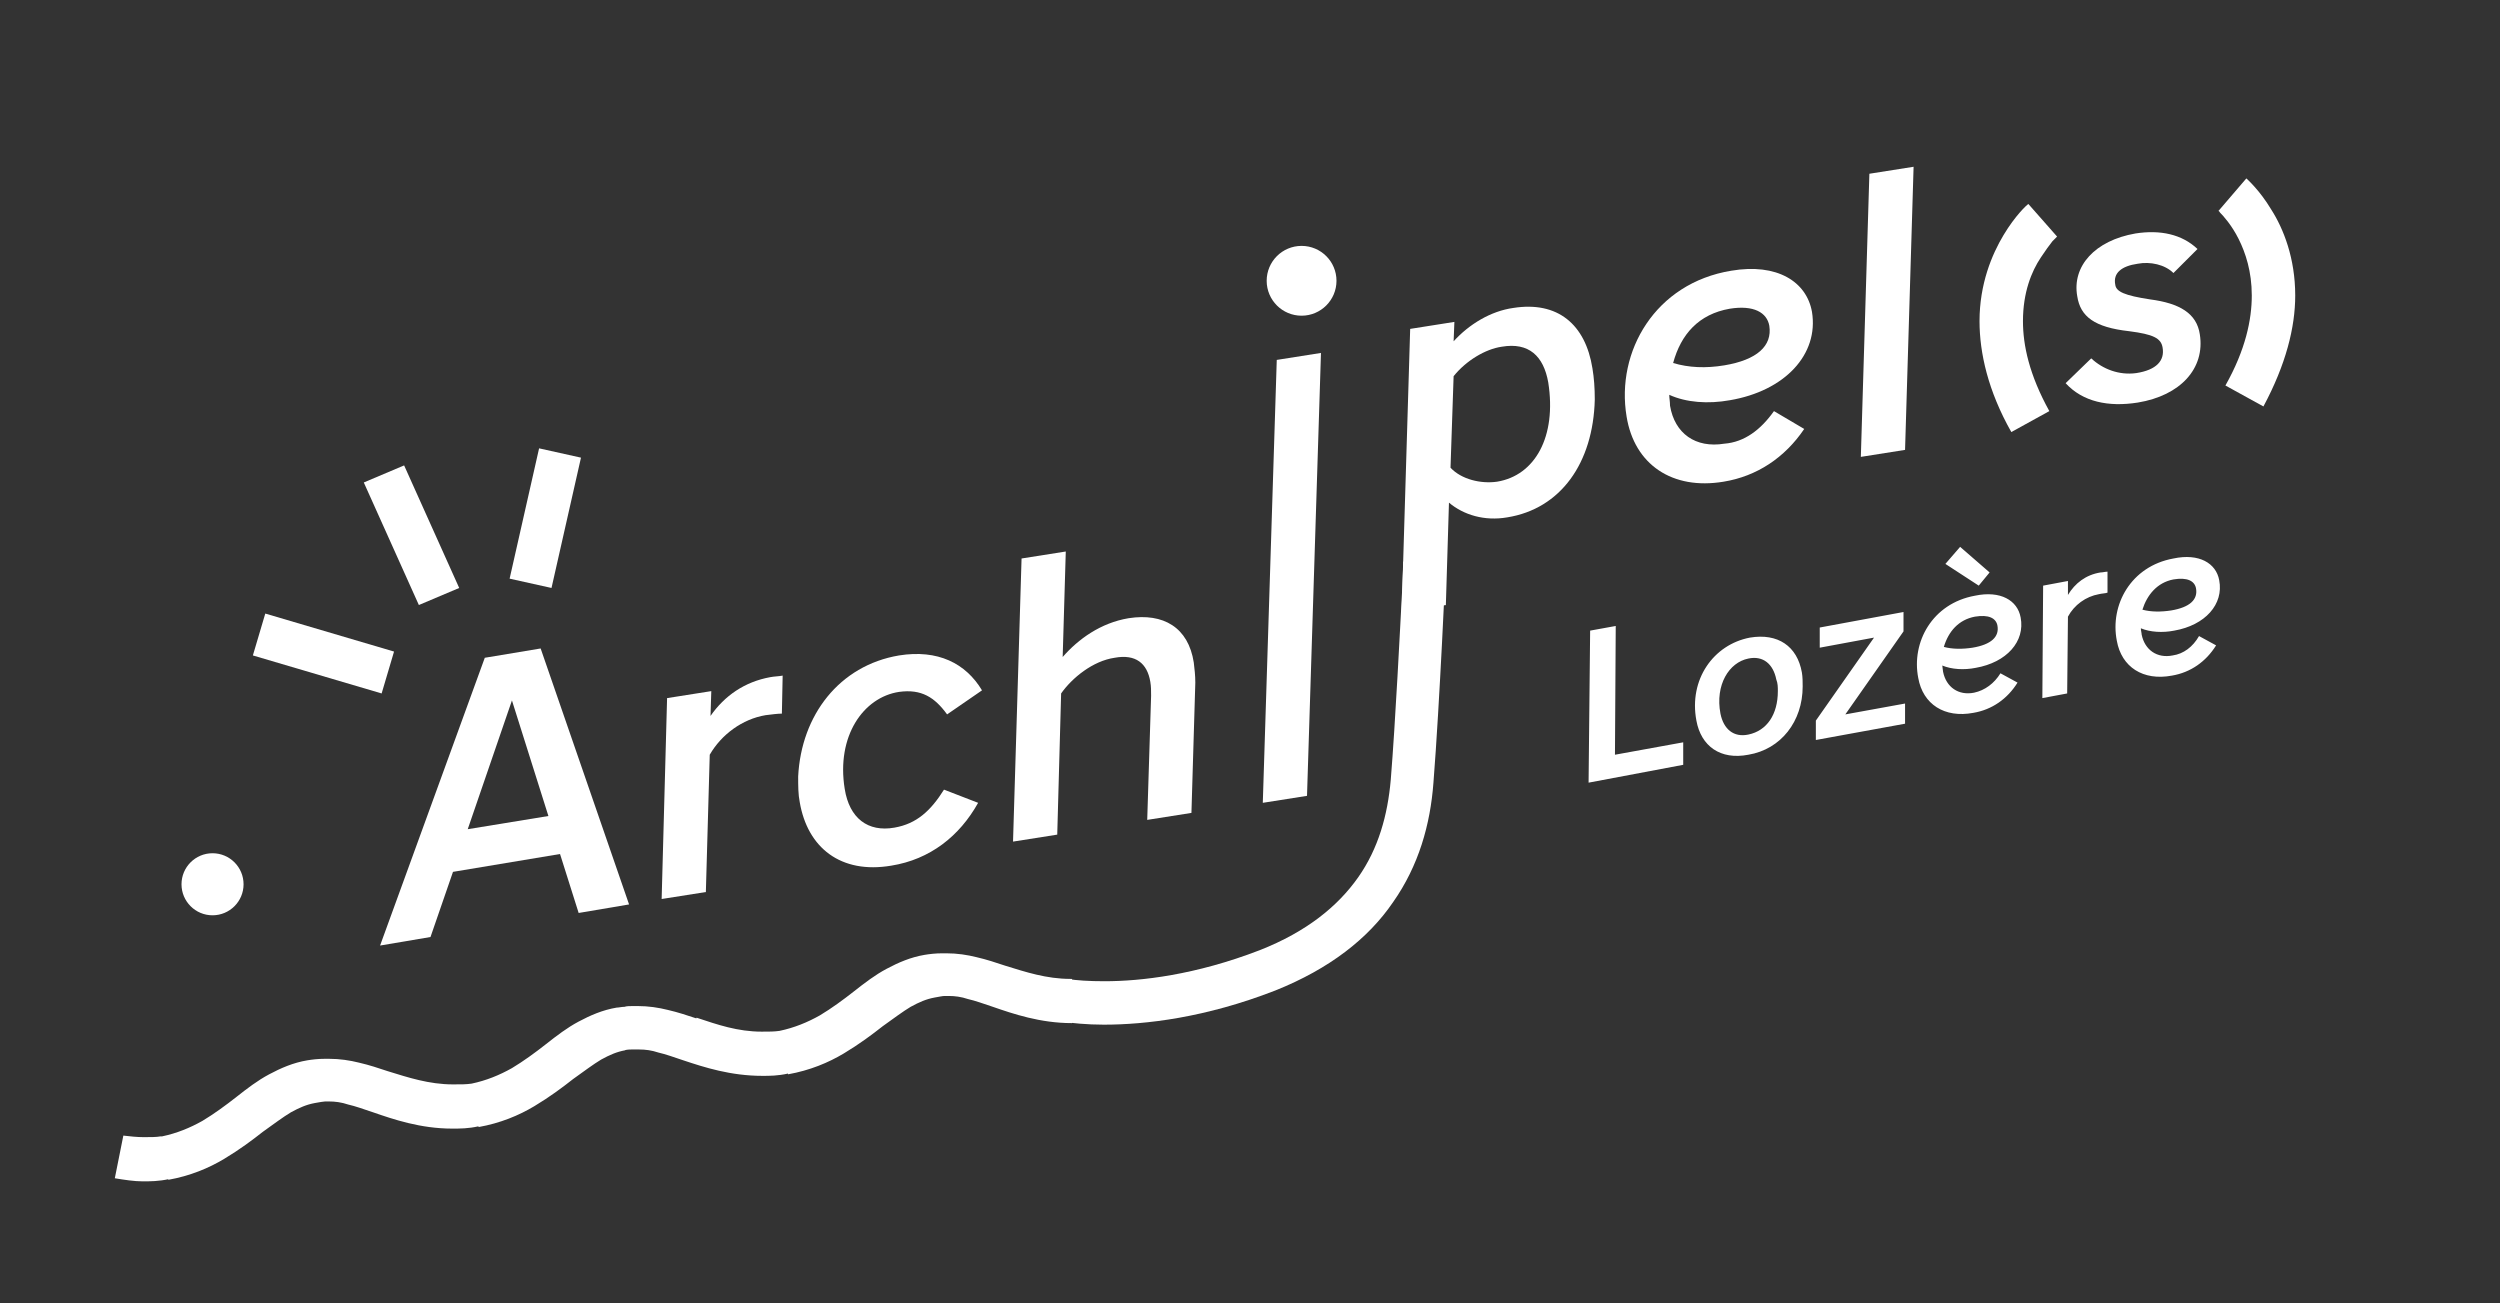
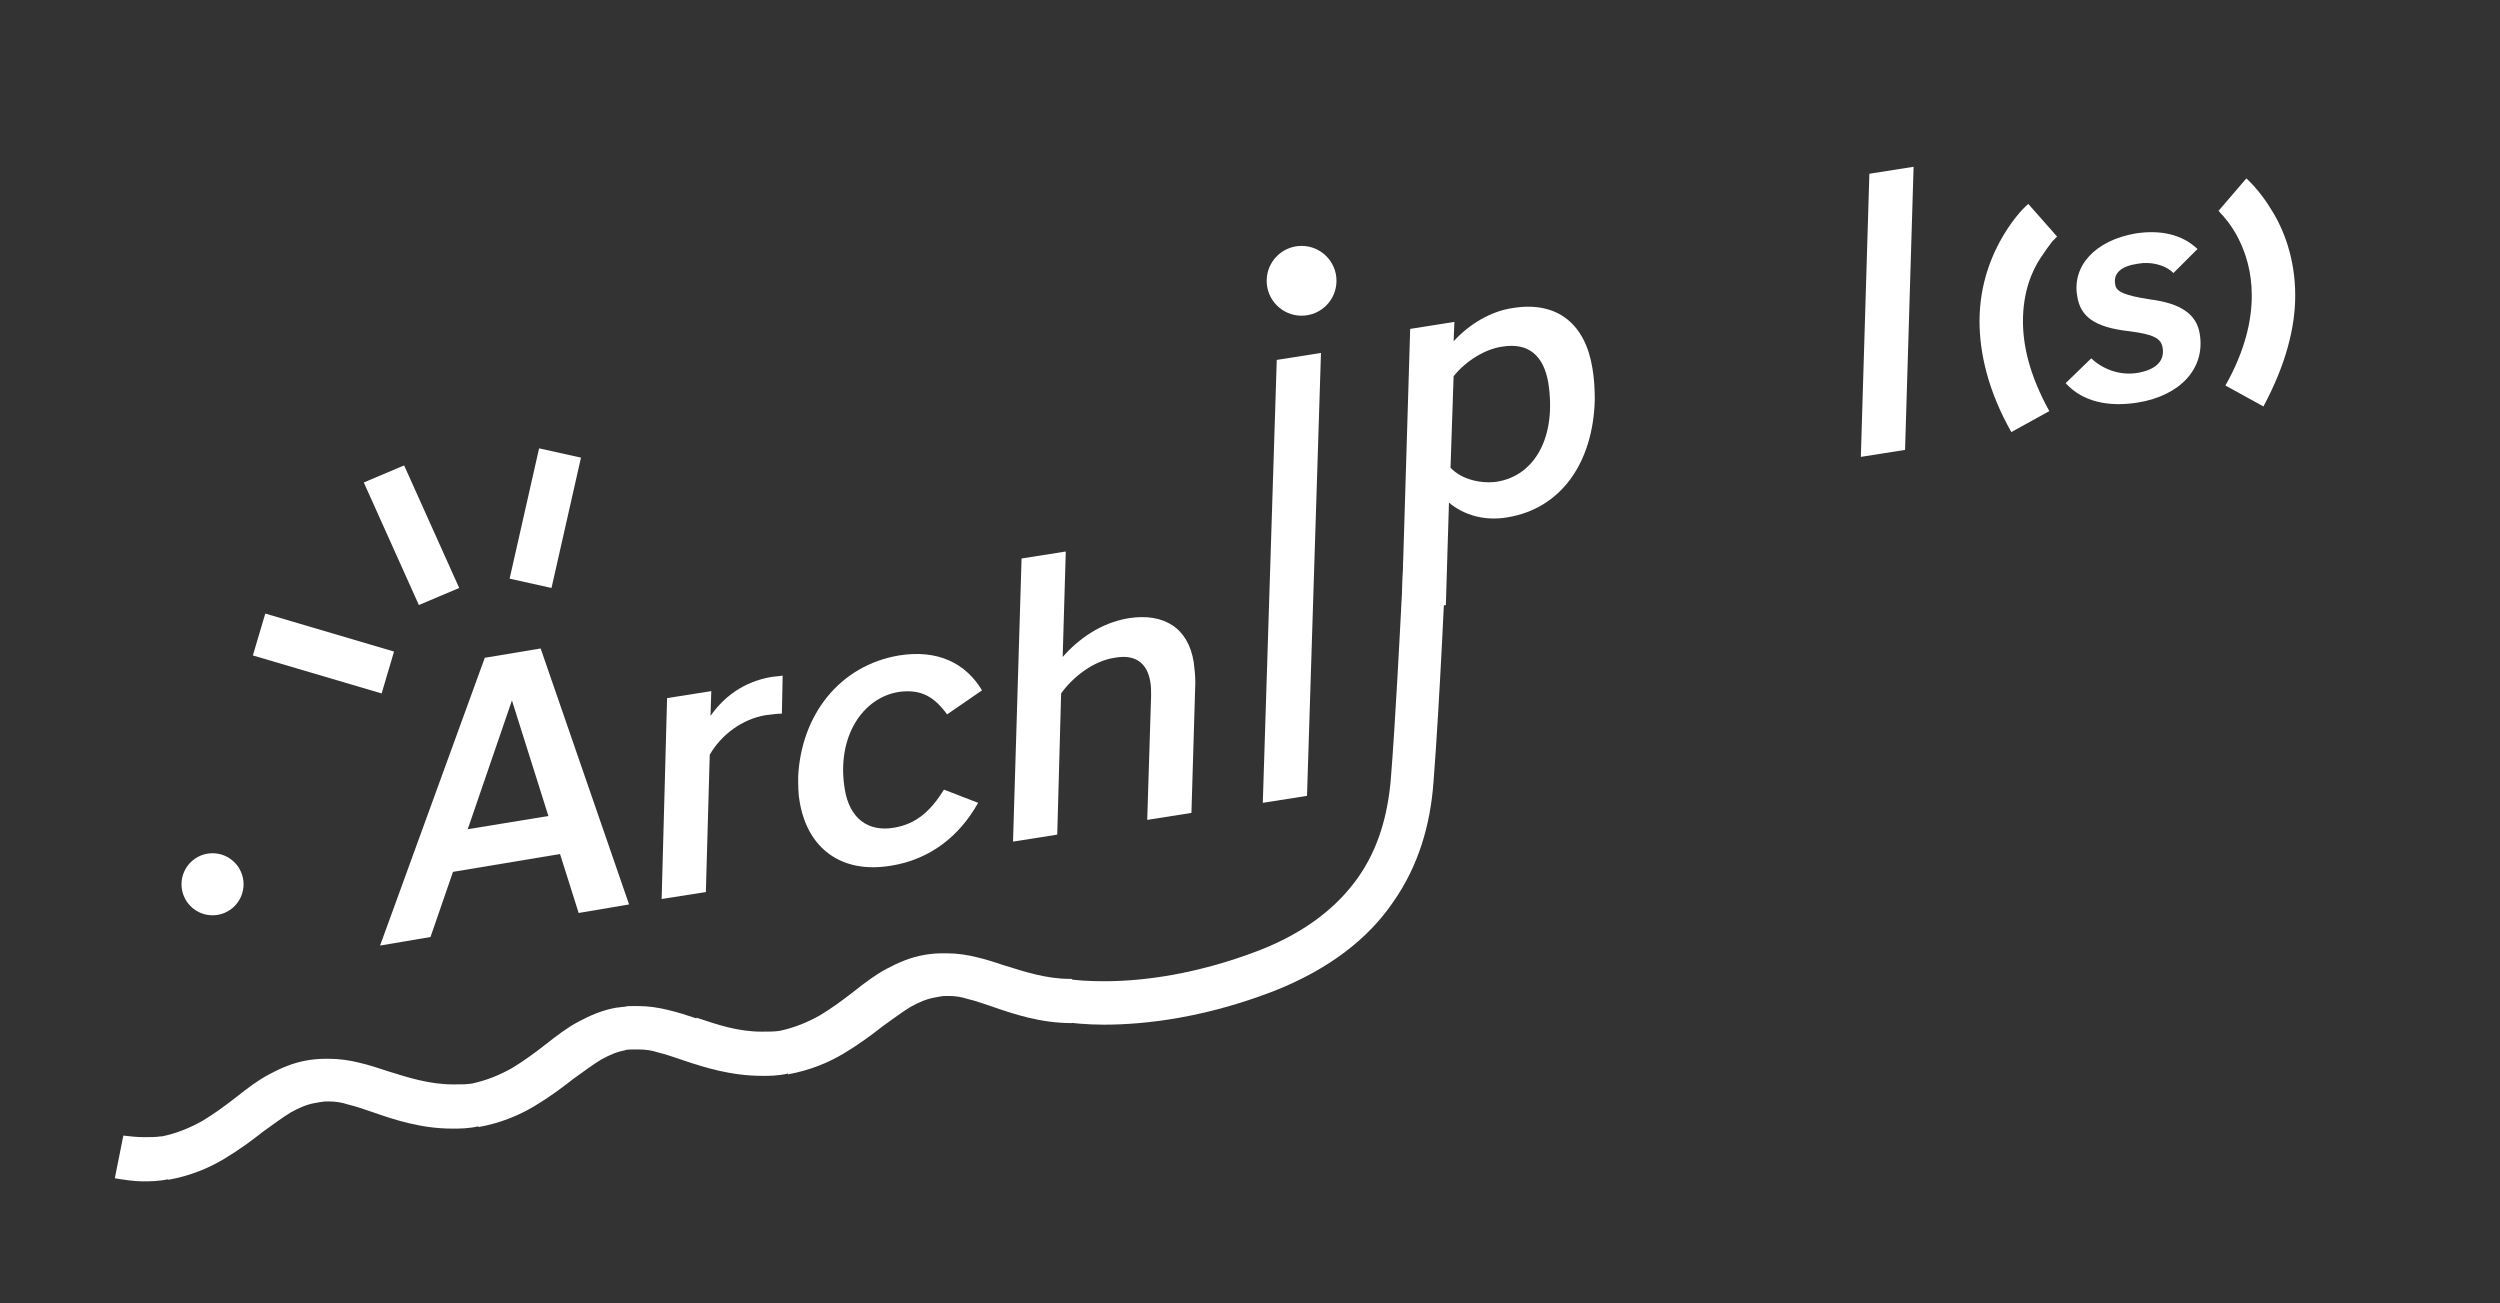
<svg xmlns="http://www.w3.org/2000/svg" version="1.1" id="Calque_1" x="0px" y="0px" viewBox="0 0 322.3 168" style="enable-background:new 0 0 322.3 168;" xml:space="preserve">
  <rect x="0" y="0" width="322.3" height="168" fill="#333333" stroke="none" />
  <style type="text/css">
	.st0{fill:#FFFFFF;}
</style>
  <g>
    <path class="st0" d="M69.7,83.6l11.4,33l-6.5,1.1l-2.4-7.6l-13.8,2.3l-2.9,8.4l-6.5,1.1l13.5-37.1L69.7,83.6z M60.3,106.9l10.4-1.7   L66,90.3L60.3,106.9z" />
    <path class="st0" d="M100.8,92c-0.5,0-1.3,0.1-2.1,0.2c-3,0.5-5.7,2.5-7.2,5.1L91,115l-5.7,0.9L86,90l5.7-0.9l-0.1,3.2   c1.8-2.6,4.4-4.4,7.7-5c0.5-0.1,1.1-0.1,1.6-0.2L100.8,92z" />
    <path class="st0" d="M115.9,84.5c5-0.8,8.6,1,10.7,4.5l-4.5,3.1c-1.6-2.2-3.3-3.3-6.2-2.9c-4.6,0.7-8.1,5.7-7,12.5   c0.6,3.8,3,5.6,6.4,5c2.9-0.5,4.7-2.2,6.4-4.9l4.4,1.7c-2.4,4.3-6.2,7.3-11.2,8.1c-6.5,1.1-10.8-2.3-11.8-8.2   c-0.2-1-0.2-2.1-0.2-3.3C103.3,92.2,108.2,85.8,115.9,84.5z" />
    <path class="st0" d="M136.8,89.4l-0.5,18.2l-5.7,0.9l1.1-36.5l5.7-0.9L137,84.7c2-2.3,4.9-4.4,8.5-5c4.5-0.7,7.7,1.2,8.4,5.7   c0.1,0.8,0.2,1.7,0.2,2.6l-0.5,16.8l-5.7,0.9l0.5-16c0-0.7,0-1.2-0.1-1.8c-0.4-2.4-1.9-3.6-4.6-3.1   C140.9,85.2,138.2,87.4,136.8,89.4z" />
    <polygon class="st0" points="164.6,46.4 170.3,45.5 168.5,102.6 162.8,103.5  " />
    <polyline class="st0" points="69.5,57.8 65.7,74.6 71.1,75.8 74.9,59  " />
    <polyline class="st0" points="46.9,62.2 54,78 59.2,75.8 52.1,60  " />
    <polyline class="st0" points="32.6,84.5 49.2,89.4 50.8,84 34.2,79.1  " />
    <circle class="st0" cx="167.8" cy="36.2" r="4.5" />
    <circle class="st0" cx="27.4" cy="114" r="4" />
    <path class="st0" d="M194.3,66.7c-2.9,0.5-5.6-0.3-7.5-1.9L186.4,78l-5.7,0.9l1.1-36.5l5.7-0.9l-0.1,2.5c2-2.2,4.8-3.9,7.7-4.3   c5.7-0.9,9.3,2.1,10.2,7.8c0.2,1.2,0.3,2.5,0.3,4C205.4,59.7,201.2,65.6,194.3,66.7z M199.6,49.3c-0.6-3.4-2.5-5.2-6-4.6   c-2.1,0.3-4.6,1.8-6.2,3.8L187,60.3c1.4,1.5,3.9,2.1,6,1.8C197.9,61.3,200.7,56.3,199.6,49.3z" />
-     <path class="st0" d="M228.7,53l3.9,2.3c-2.5,3.7-6.1,6.1-10.4,6.8c-6.6,1.1-11.5-2.2-12.5-8.4c-1.4-8.4,3.7-17.2,13.5-18.8   c5.9-1,9.7,1.4,10.4,5.3c0.9,5.5-3.5,10.2-10.6,11.4c-2.8,0.5-5.6,0.3-7.8-0.7c0,0.4,0.1,0.9,0.1,1.4c0.6,3.6,3.3,5.5,7,4.9   C224.9,57,227,55.4,228.7,53z M215.7,46.8c2,0.6,4.2,0.7,6.6,0.3c4.2-0.7,6.2-2.5,5.8-5.1c-0.3-1.7-2-2.7-5.1-2.2   C219,40.5,216.7,43.1,215.7,46.8z" />
    <polygon class="st0" points="241,22.4 246.7,21.5 245.6,58 239.9,58.9  " />
    <path class="st0" d="M138,126.2c-3.1,0-5.8-0.9-8.4-1.7c-1.2-0.4-2.4-0.8-3.7-1.1c-1.2-0.3-2.5-0.5-3.9-0.5c-0.2,0-0.4,0-0.6,0   l0.1,2.8v-2.8c-0.9,0-1.7,0.1-2.3,0.2l0,0l0,0c-1.8,0.3-3.4,1-4.9,1.8c-1.5,0.8-2.8,1.8-4.2,2.9l0,0l0,0c-1.4,1.1-2.9,2.2-4.4,3.1   c-1.6,0.9-3.3,1.6-5.2,2l0,0l0,0c-0.7,0.1-1.3,0.1-2.3,0.1c-3.1,0-5.7-0.9-8.4-1.8l-0.9,2.7l0.9-2.6c-1.2-0.4-2.4-0.8-3.7-1.1   c-1.2-0.3-2.5-0.5-3.9-0.5c-0.2,0-0.4,0-0.6,0l0.1,2.8v-2.8c-0.5,0-0.9,0-1.2,0.1c-0.4,0-0.7,0.1-1,0.1l0,0l0,0   c-1.8,0.3-3.4,1-4.9,1.8c-1.5,0.8-2.8,1.8-4.2,2.9l0,0c-1.4,1.1-2.9,2.2-4.4,3.1c-1.6,0.9-3.3,1.6-5.2,2l0,0l0,0   c-0.7,0.1-1.3,0.1-2.4,0.1c-3.1,0-5.8-0.9-8.4-1.7l0,0c-1.2-0.4-2.4-0.8-3.7-1.1c-1.2-0.3-2.5-0.5-3.9-0.5c-0.2,0-0.4,0-0.6,0   l0.1,2.8v-2.8c-0.9,0-1.7,0.1-2.3,0.2l0,0l0,0c-1.8,0.3-3.4,1-4.9,1.8c-1.5,0.8-2.8,1.8-4.2,2.9l0,0c-1.4,1.1-2.9,2.2-4.4,3.1   c-1.6,0.9-3.3,1.6-5.2,2l-0.1,0l-0.1,0c-0.5,0.1-1.3,0.1-2.2,0.1c-0.8,0-1.8-0.1-2.6-0.2l-1.1,5.5c1.2,0.2,2.5,0.4,3.6,0.4   c0.9,0,2.1,0,3.4-0.3l-0.6-2.7l0.5,2.8c2.8-0.5,5.2-1.5,7.2-2.7c2-1.2,3.6-2.4,5-3.5l0,0c1.4-1,2.6-1.9,3.6-2.5   c1.1-0.6,2-1,3.1-1.2l0,0c0.6-0.1,1.1-0.2,1.3-0.2H42l0.1,0c0.1,0,0.2,0,0.3,0c0.8,0,1.6,0.1,2.5,0.4c0.9,0.2,2,0.6,3.2,1l0,0   c2.6,0.9,6.1,2.1,10.2,2.1c1,0,2.1,0,3.4-0.3l-0.5-2.7l0.5,2.8c2.8-0.5,5.2-1.5,7.2-2.7c2-1.2,3.6-2.4,5-3.5l0,0   c1.4-1,2.6-1.9,3.6-2.5c1.1-0.6,2-1,3.1-1.2l-0.5-2.8l0.4,2.8c0.4-0.1,0.7-0.1,0.9-0.1c0.2,0,0.4,0,0.5,0h0.1l0.1,0   c0.1,0,0.2,0,0.3,0c0.8,0,1.6,0.1,2.5,0.4c0.9,0.2,2,0.6,3.2,1l0,0l0,0c2.7,0.9,6.1,2,10.2,2c0.9,0,2,0,3.3-0.3l-0.5-2.7l0.5,2.8   c2.8-0.5,5.2-1.5,7.2-2.7c2-1.2,3.6-2.4,5-3.5l0,0c1.4-1,2.6-1.9,3.6-2.5c1.1-0.6,2-1,3.1-1.2l0,0c0.6-0.1,1-0.2,1.3-0.2h0.1l0.1,0   c0.1,0,0.2,0,0.3,0c0.8,0,1.6,0.1,2.5,0.4c0.9,0.2,2,0.6,3.2,1c2.6,0.9,6.1,2.1,10.2,2.1V126.2L138,126.2z" />
    <path class="st0" d="M180.9,72.4c0,0,0,1.1-0.1,3c-0.3,5.6-0.9,17.7-1.5,25.1l0,0c-0.4,4.6-1.6,8.9-4.2,12.6   c-2.6,3.7-6.6,7-12.7,9.4l0,0c-8.3,3.2-15.3,4-20,4c-2,0-3.6-0.1-4.8-0.3l-0.8,5.5c1.4,0.2,3.3,0.4,5.5,0.4   c5.4,0,13.1-0.9,22.1-4.4l0,0l0,0c7-2.8,12-6.7,15.2-11.4c3.3-4.7,4.8-10,5.2-15.4l0,0c0.8-10.1,1.6-28.3,1.6-28.3L180.9,72.4   L180.9,72.4z" />
    <path class="st0" d="M275.3,30.1c3.2-0.5,6,0.1,8,2l-3.1,3.1c-1.1-1.1-3-1.5-4.6-1.2c-2.1,0.3-3.2,1.2-2.9,2.7   c0.1,0.9,1.2,1.4,4.5,1.9c3.8,0.5,6,1.8,6.4,4.5c0.7,4.4-2.5,7.9-8,8.8c-3.8,0.6-7.1-0.1-9.3-2.5l3.3-3.2c1.5,1.4,3.6,2.2,5.8,1.9   c2.6-0.4,3.7-1.6,3.4-3.3c-0.2-1.2-1.2-1.7-4.3-2.1c-4.5-0.5-6.3-1.9-6.7-4.5C267.1,34.3,270.1,31,275.3,30.1z" />
    <path class="st0" d="M261.5,26.3c-0.2,0.1-1.7,1.5-3.2,4c-1.5,2.5-3.1,6.3-3.1,11.1c0,4.1,1.1,9,4.1,14.3l4.9-2.7   c-2.6-4.7-3.4-8.5-3.4-11.6c0-3.7,1.1-6.4,2.3-8.2c0.6-0.9,1.1-1.6,1.5-2.1c0.2-0.2,0.4-0.4,0.5-0.5l0.1-0.1l0,0l-0.9-1.1l0.9,1.1   l0,0l-0.9-1.1l0.9,1.1L261.5,26.3L261.5,26.3z" />
    <path class="st0" d="M286,27.2l0.9-1.1L286,27.2L286,27.2l0.9-1.1L286,27.2c0,0,0.1,0,0.2,0.2c0.4,0.4,1.5,1.6,2.4,3.4   c0.9,1.8,1.7,4.2,1.7,7.3c0,3.1-0.8,7-3.4,11.6l4.9,2.7c2.9-5.4,4.1-10.2,4.1-14.3c0-4.8-1.5-8.6-3.1-11.1c-1.5-2.5-3.1-3.9-3.2-4   L286,27.2L286,27.2z" />
-     <path class="st0" d="M280.2,74.7c1.8-0.3,2.7,0.2,2.9,1.1c0.3,1.5-0.8,2.5-3.2,2.9c-1.3,0.2-2.6,0.2-3.7-0.1   C276.8,76.7,278.1,75.1,280.2,74.7z M280.1,84.5c-2,0.4-3.6-0.7-4-2.7c0-0.2-0.1-0.5-0.1-0.8c1.2,0.5,2.8,0.6,4.3,0.3   c4-0.7,6.4-3.4,5.8-6.5c-0.4-2.2-2.6-3.5-5.9-2.8c-5.5,1-8.2,6-7.3,10.6c0.6,3.4,3.4,5.2,7.1,4.5c2.4-0.4,4.4-1.8,5.7-3.9l-2.2-1.2   C282.7,83.4,281.5,84.3,280.1,84.5z M271.7,73.7c-0.3,0-0.6,0.1-0.9,0.1c-1.9,0.3-3.3,1.4-4.2,2.9l0-1.8l-3.2,0.6L263.3,90l3.2-0.6   l0.1-9.9c0.8-1.5,2.3-2.6,4-2.9c0.4-0.1,0.9-0.1,1.1-0.2L271.7,73.7z M255.1,75.5l1.4-1.7l-3.8-3.3l-1.9,2.2L255.1,75.5z    M254.6,79.5c1.8-0.3,2.7,0.2,2.9,1.1c0.3,1.5-0.8,2.5-3.2,2.9c-1.3,0.2-2.6,0.2-3.7-0.1C251.2,81.4,252.5,79.9,254.6,79.5z    M254.5,89.3c-2,0.4-3.6-0.7-4-2.7c0-0.2-0.1-0.6-0.1-0.8c1.2,0.5,2.8,0.6,4.3,0.3c4-0.7,6.4-3.4,5.8-6.5c-0.4-2.2-2.6-3.5-5.9-2.8   c-5.5,1-8.2,6-7.3,10.6c0.6,3.4,3.4,5.2,7.1,4.5c2.4-0.4,4.4-1.8,5.7-3.9l-2.2-1.2C257.1,88.1,255.9,89,254.5,89.3z M234.1,95.4   l11.5-2.1l0-2.6l-7.7,1.4l7.5-10.7l0-2.5l-10.8,2l0,2.6l7-1.3l-7.5,10.7L234.1,95.4z M229.2,89.1c0,3-1.4,5.1-3.8,5.6   c-1.9,0.4-3.2-0.7-3.6-2.7c-0.7-3.7,1.1-6.6,3.6-7.1c1.9-0.4,3.2,0.7,3.6,2.7C229.2,88.1,229.2,88.6,229.2,89.1z M232.4,88.5   c0-0.6,0-1.2-0.1-1.8c-0.6-3.4-3.1-5.1-6.7-4.5c-4.7,0.9-7.9,5.4-6.9,10.7c0.6,3.3,3.1,5.1,6.7,4.4C229.6,96.6,232.4,93,232.4,88.5   z M204.8,100.9l12.2-2.3l0-2.9l-8.8,1.6l0.1-16.6l-3.3,0.6L204.8,100.9z" />
  </g>
</svg>